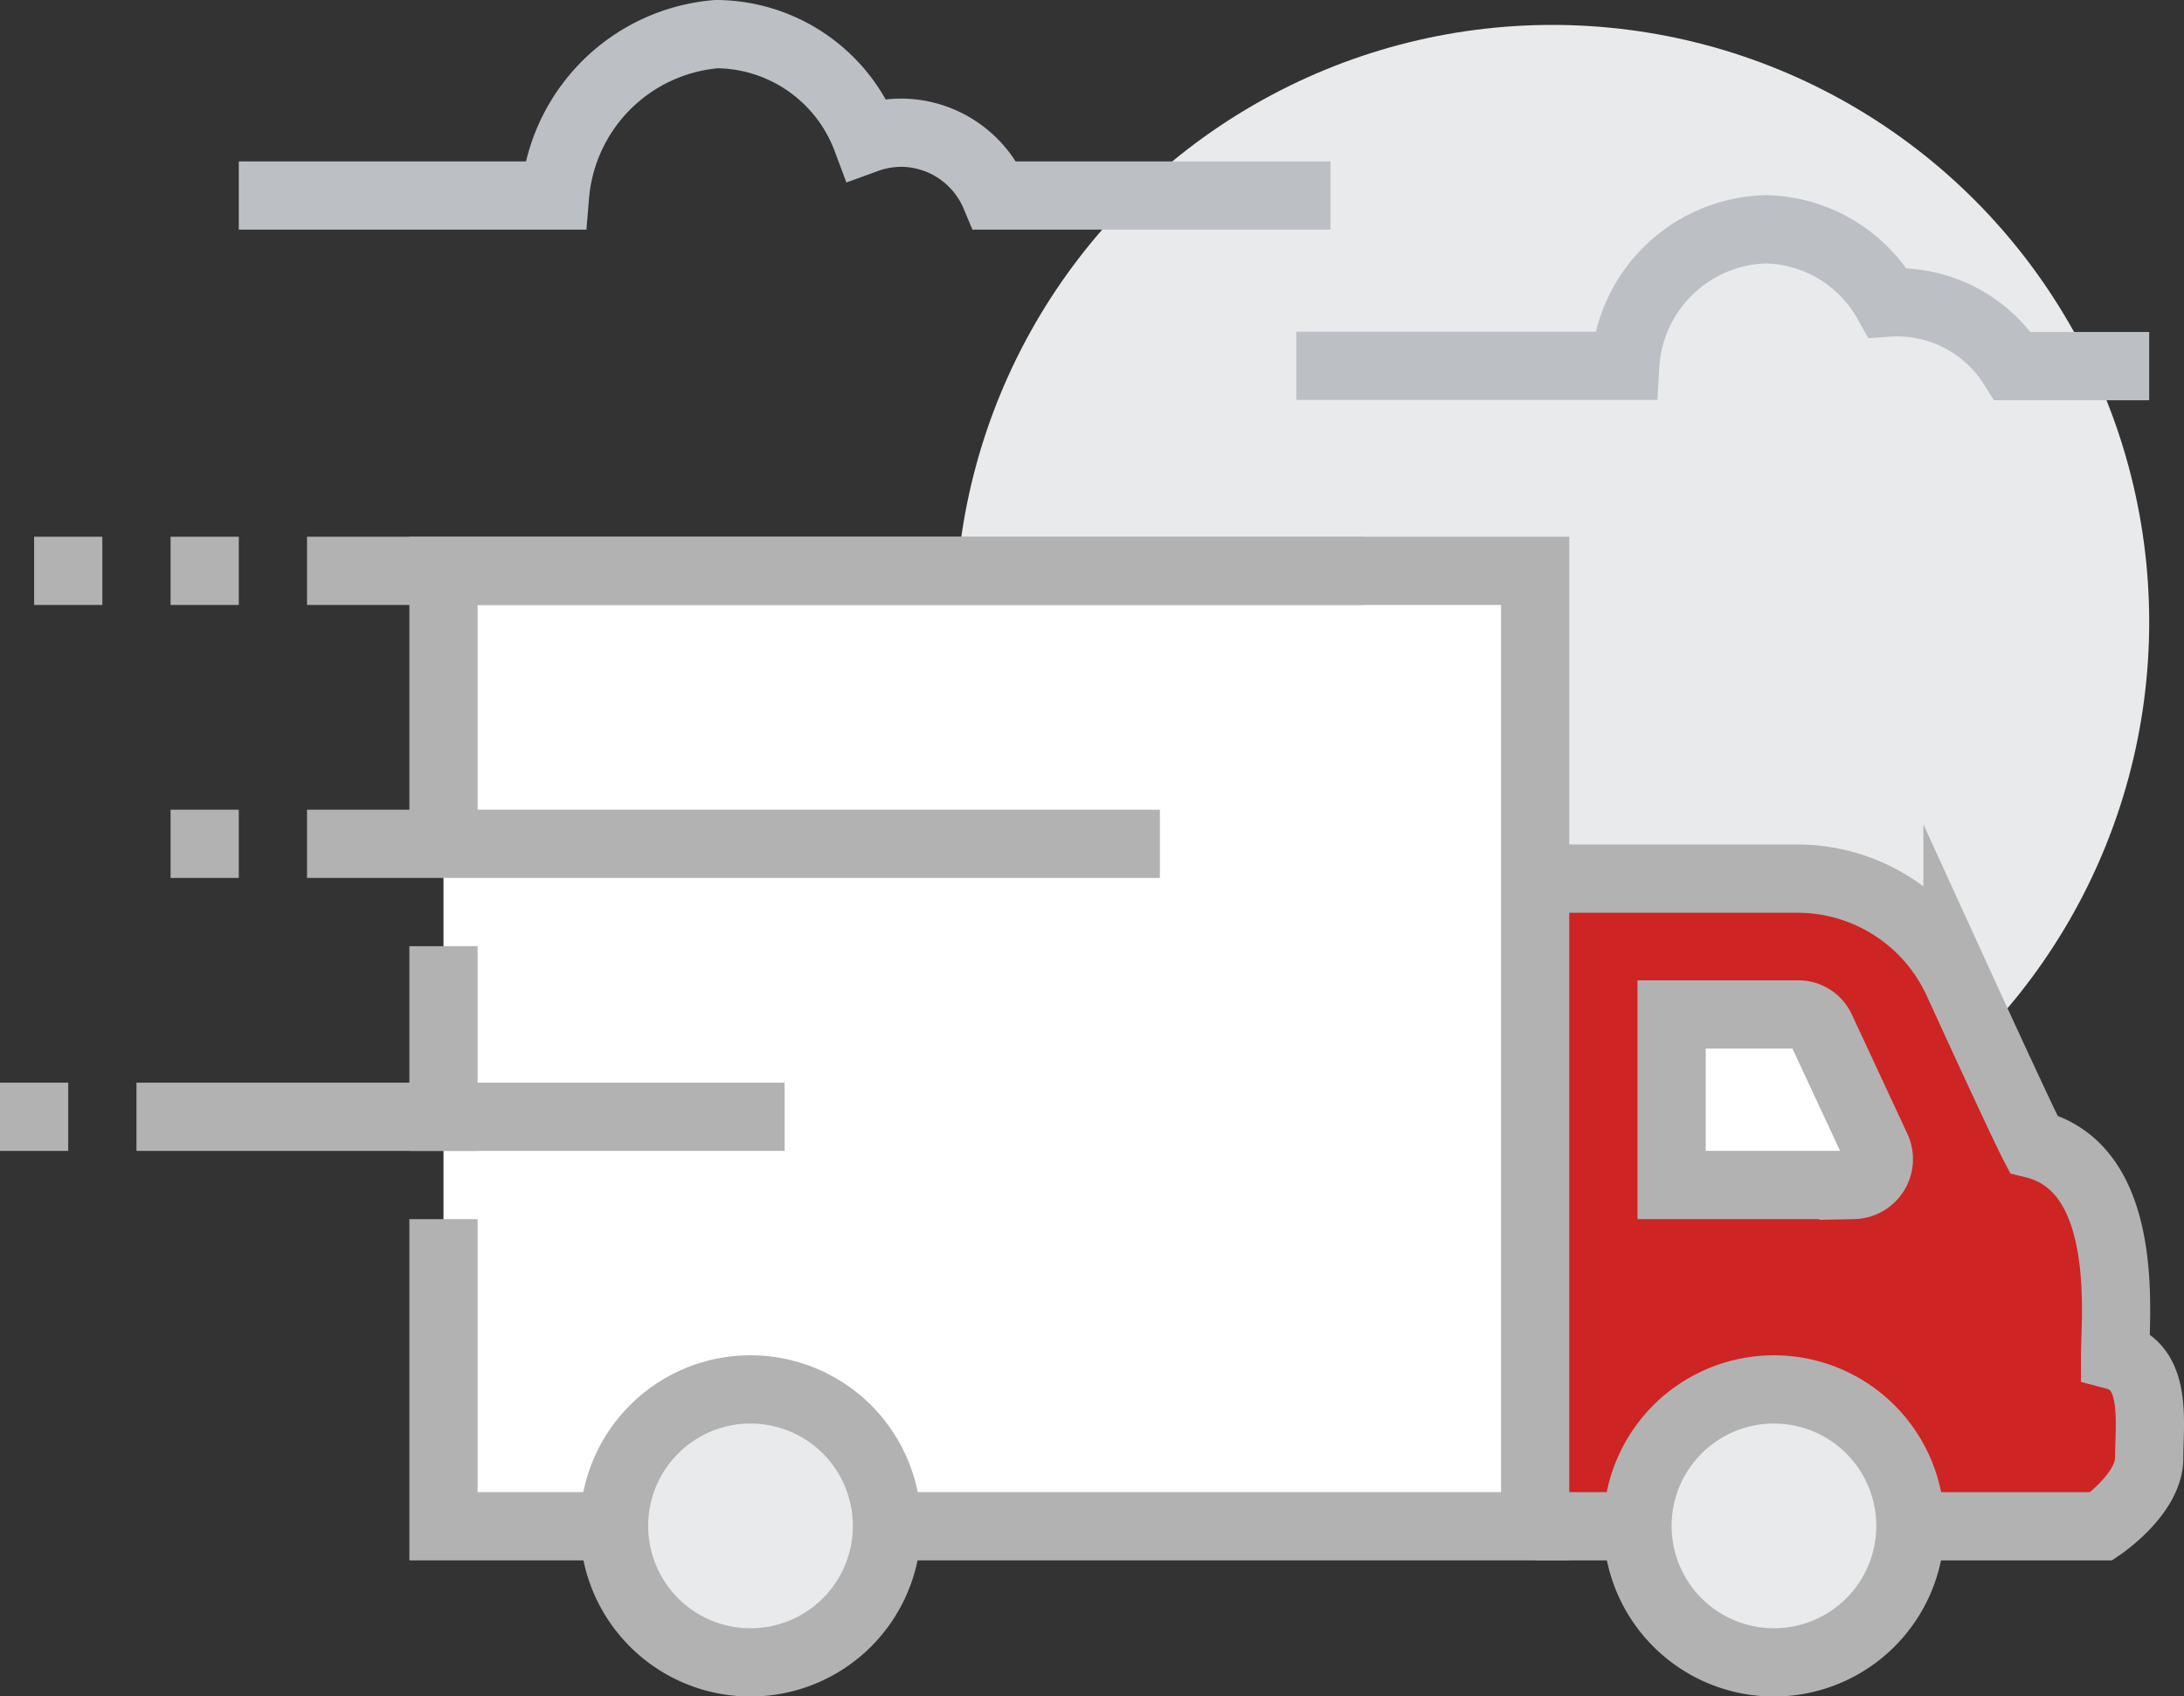
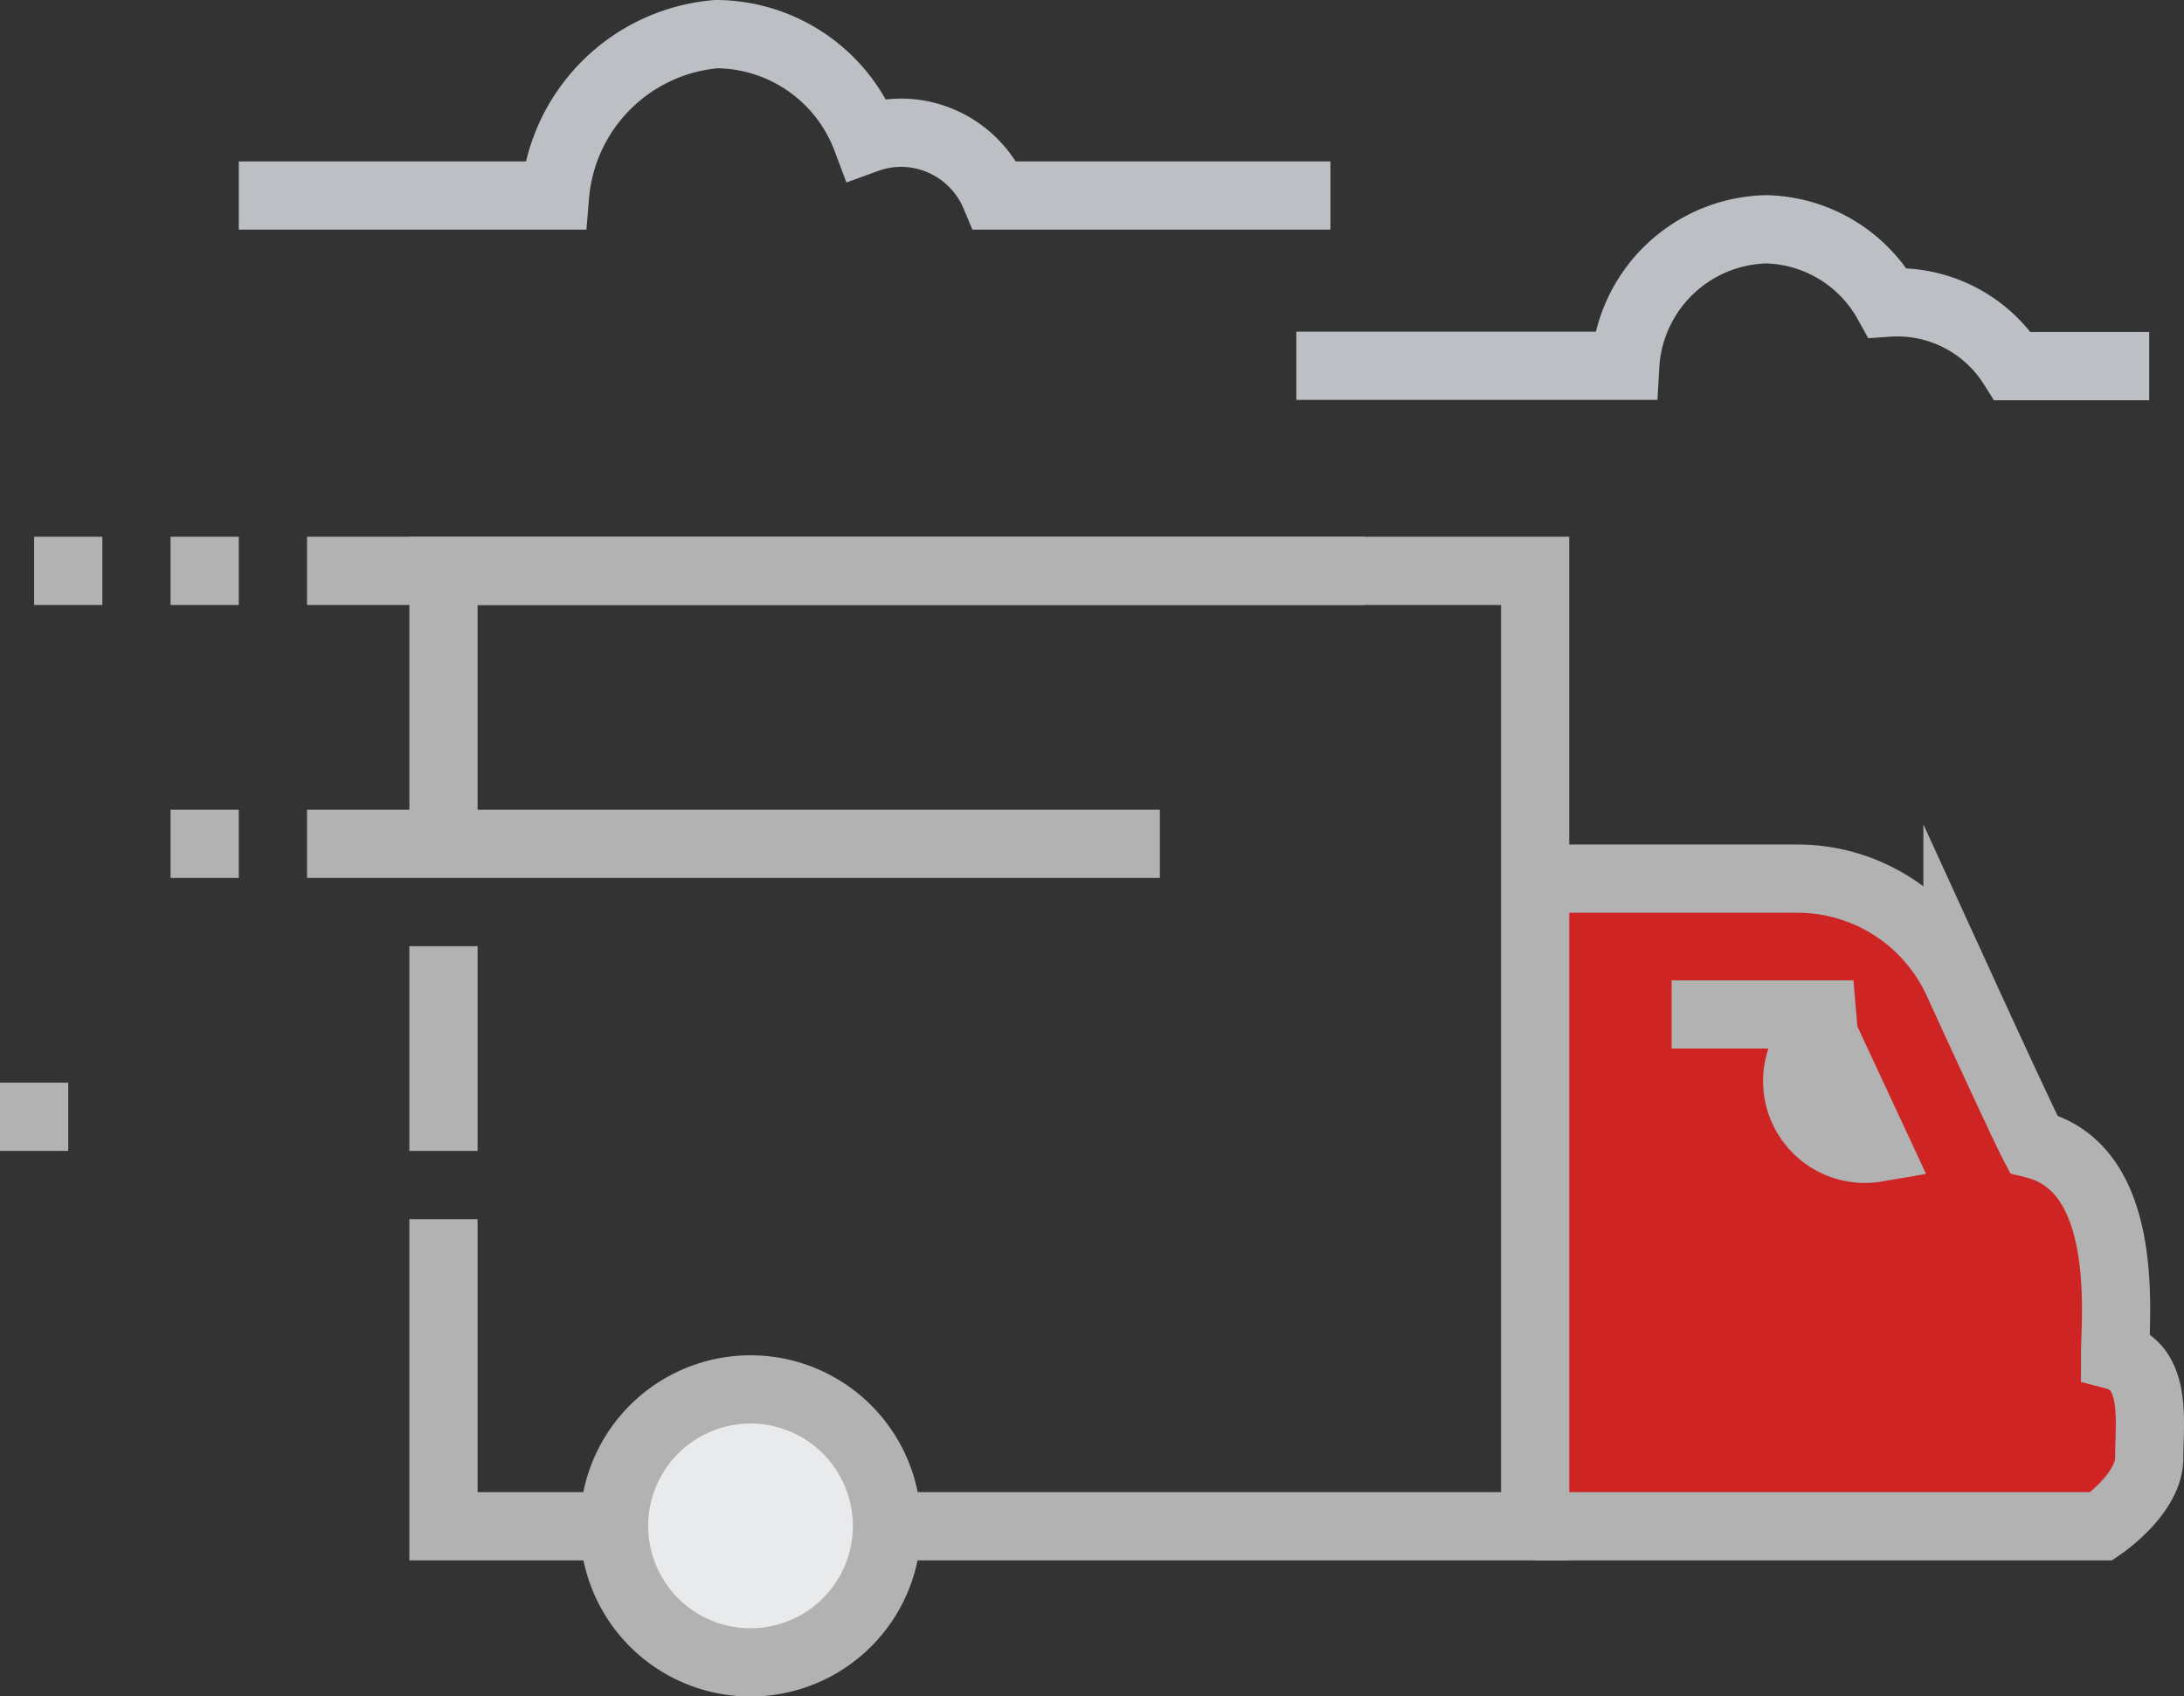
<svg xmlns="http://www.w3.org/2000/svg" viewBox="0 0 64.02 49.71">
  <rect x="0" y="0" width="64.02" height="49.71" fill="#333333" stroke="none" />
  <defs>
    <style>.cls-1,.cls-7{fill:#e9eaeb;}.cls-2,.cls-4{fill:none;}.cls-2{stroke:#bcc0c4;}.cls-2,.cls-4,.cls-5,.cls-7{stroke-miterlimit:10;stroke-width:2px;}.cls-3{fill:#ce2424;}.cls-4,.cls-5,.cls-7{stroke:#b2b2b2;}.cls-5,.cls-6{fill:#fff;}</style>
  </defs>
  <title>servis_alsın</title>
  <g id="Layer_2" data-name="Layer 2">
    <g id="Isolation_Mode" data-name="Isolation Mode">
-       <circle class="cls-1" cx="45.5" cy="18.23" r="17.5" />
      <path class="cls-2" d="M39,5.73H29.17a3,3,0,0,0-2.69-1.84,3,3,0,0,0-1.08.18A4.73,4.73,0,0,0,21,1a5.18,5.18,0,0,0-4.73,4.73H7" />
      <path class="cls-2" d="M63,10.73H59a4,4,0,0,0-3.67-1.86,4.18,4.18,0,0,0-3.56-2.15,4.24,4.24,0,0,0-4.13,4H38" />
      <path class="cls-3" d="M62,39.73c0-1.16.47-5.5-2.39-6.2-.25-.48-1.32-2.79-2.23-4.78a5.17,5.17,0,0,0-4.71-3H45v19H61.6s1.4-.95,1.4-2S63.25,40.06,62,39.73Z" />
      <path class="cls-4" d="M45,44.73H61.6s1.4-.95,1.4-2,.25-2.67-1-3c0-1.16.47-5.5-2.39-6.2-.25-.48-1.32-2.79-2.23-4.78a5.17,5.17,0,0,0-4.71-3H45" />
-       <path class="cls-5" d="M55,33.64l-1.63-3.5a.73.73,0,0,0-.66-.41H49v5h5.33A.76.76,0,0,0,55,33.64Z" />
-       <polygon class="cls-6" points="13 16.73 13 24.73 13 35.73 13 44.73 45 44.73 45 16.73 13 16.73" />
+       <path class="cls-5" d="M55,33.64l-1.63-3.5a.73.73,0,0,0-.66-.41H49h5.33A.76.76,0,0,0,55,33.64Z" />
      <polyline class="cls-4" points="13 24.73 13 16.73 45 16.73 45 44.73 13 44.73 13 35.73" />
      <line class="cls-4" x1="13" y1="33.73" x2="13" y2="27.73" />
      <path class="cls-7" d="M26,44.72a4,4,0,1,1-4-4A4,4,0,0,1,26,44.72Z" />
-       <path class="cls-7" d="M56,44.72a4,4,0,1,1-4-4A4,4,0,0,1,56,44.72Z" />
-       <line class="cls-4" x1="23" y1="32.73" x2="4" y2="32.73" />
      <line class="cls-4" x1="34" y1="24.73" x2="9" y2="24.73" />
      <line class="cls-4" x1="40" y1="16.73" x2="9" y2="16.73" />
      <line class="cls-4" x1="7" y1="16.73" x2="5" y2="16.73" />
      <line class="cls-4" x1="3" y1="16.73" x2="1" y2="16.73" />
      <line class="cls-4" x1="2" y1="32.73" y2="32.73" />
      <line class="cls-4" x1="7" y1="24.73" x2="5" y2="24.73" />
    </g>
  </g>
</svg>